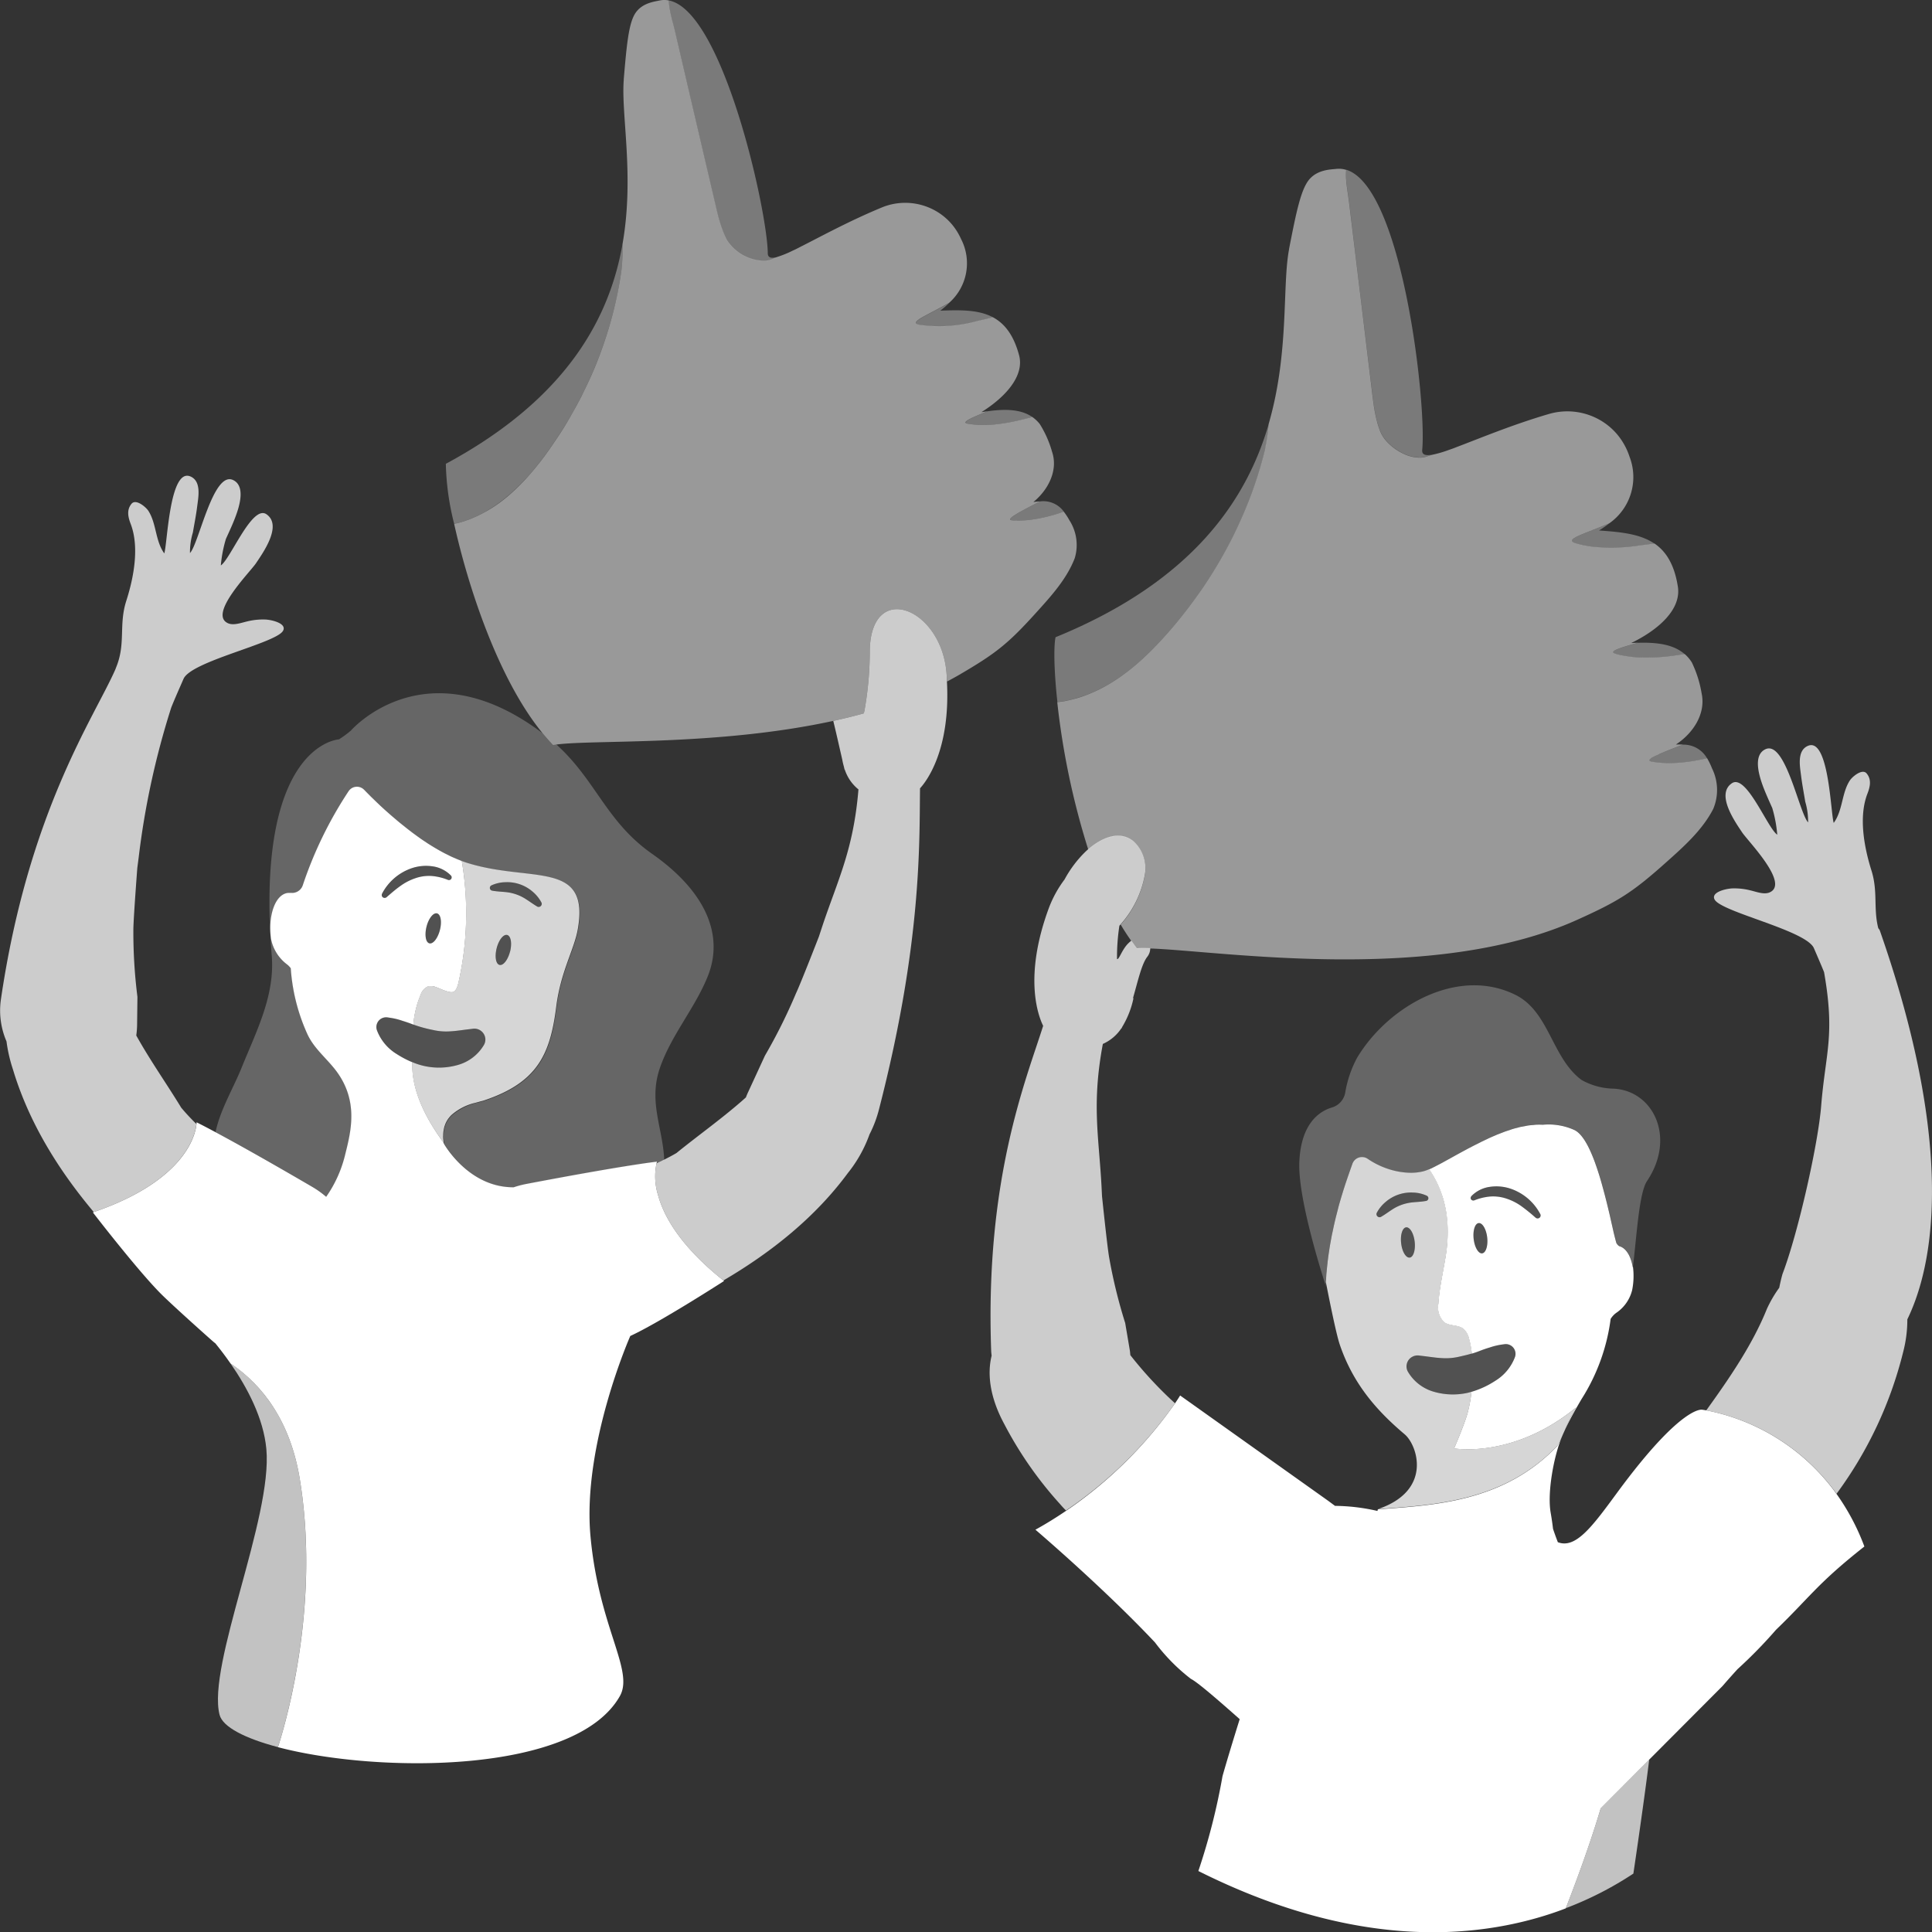
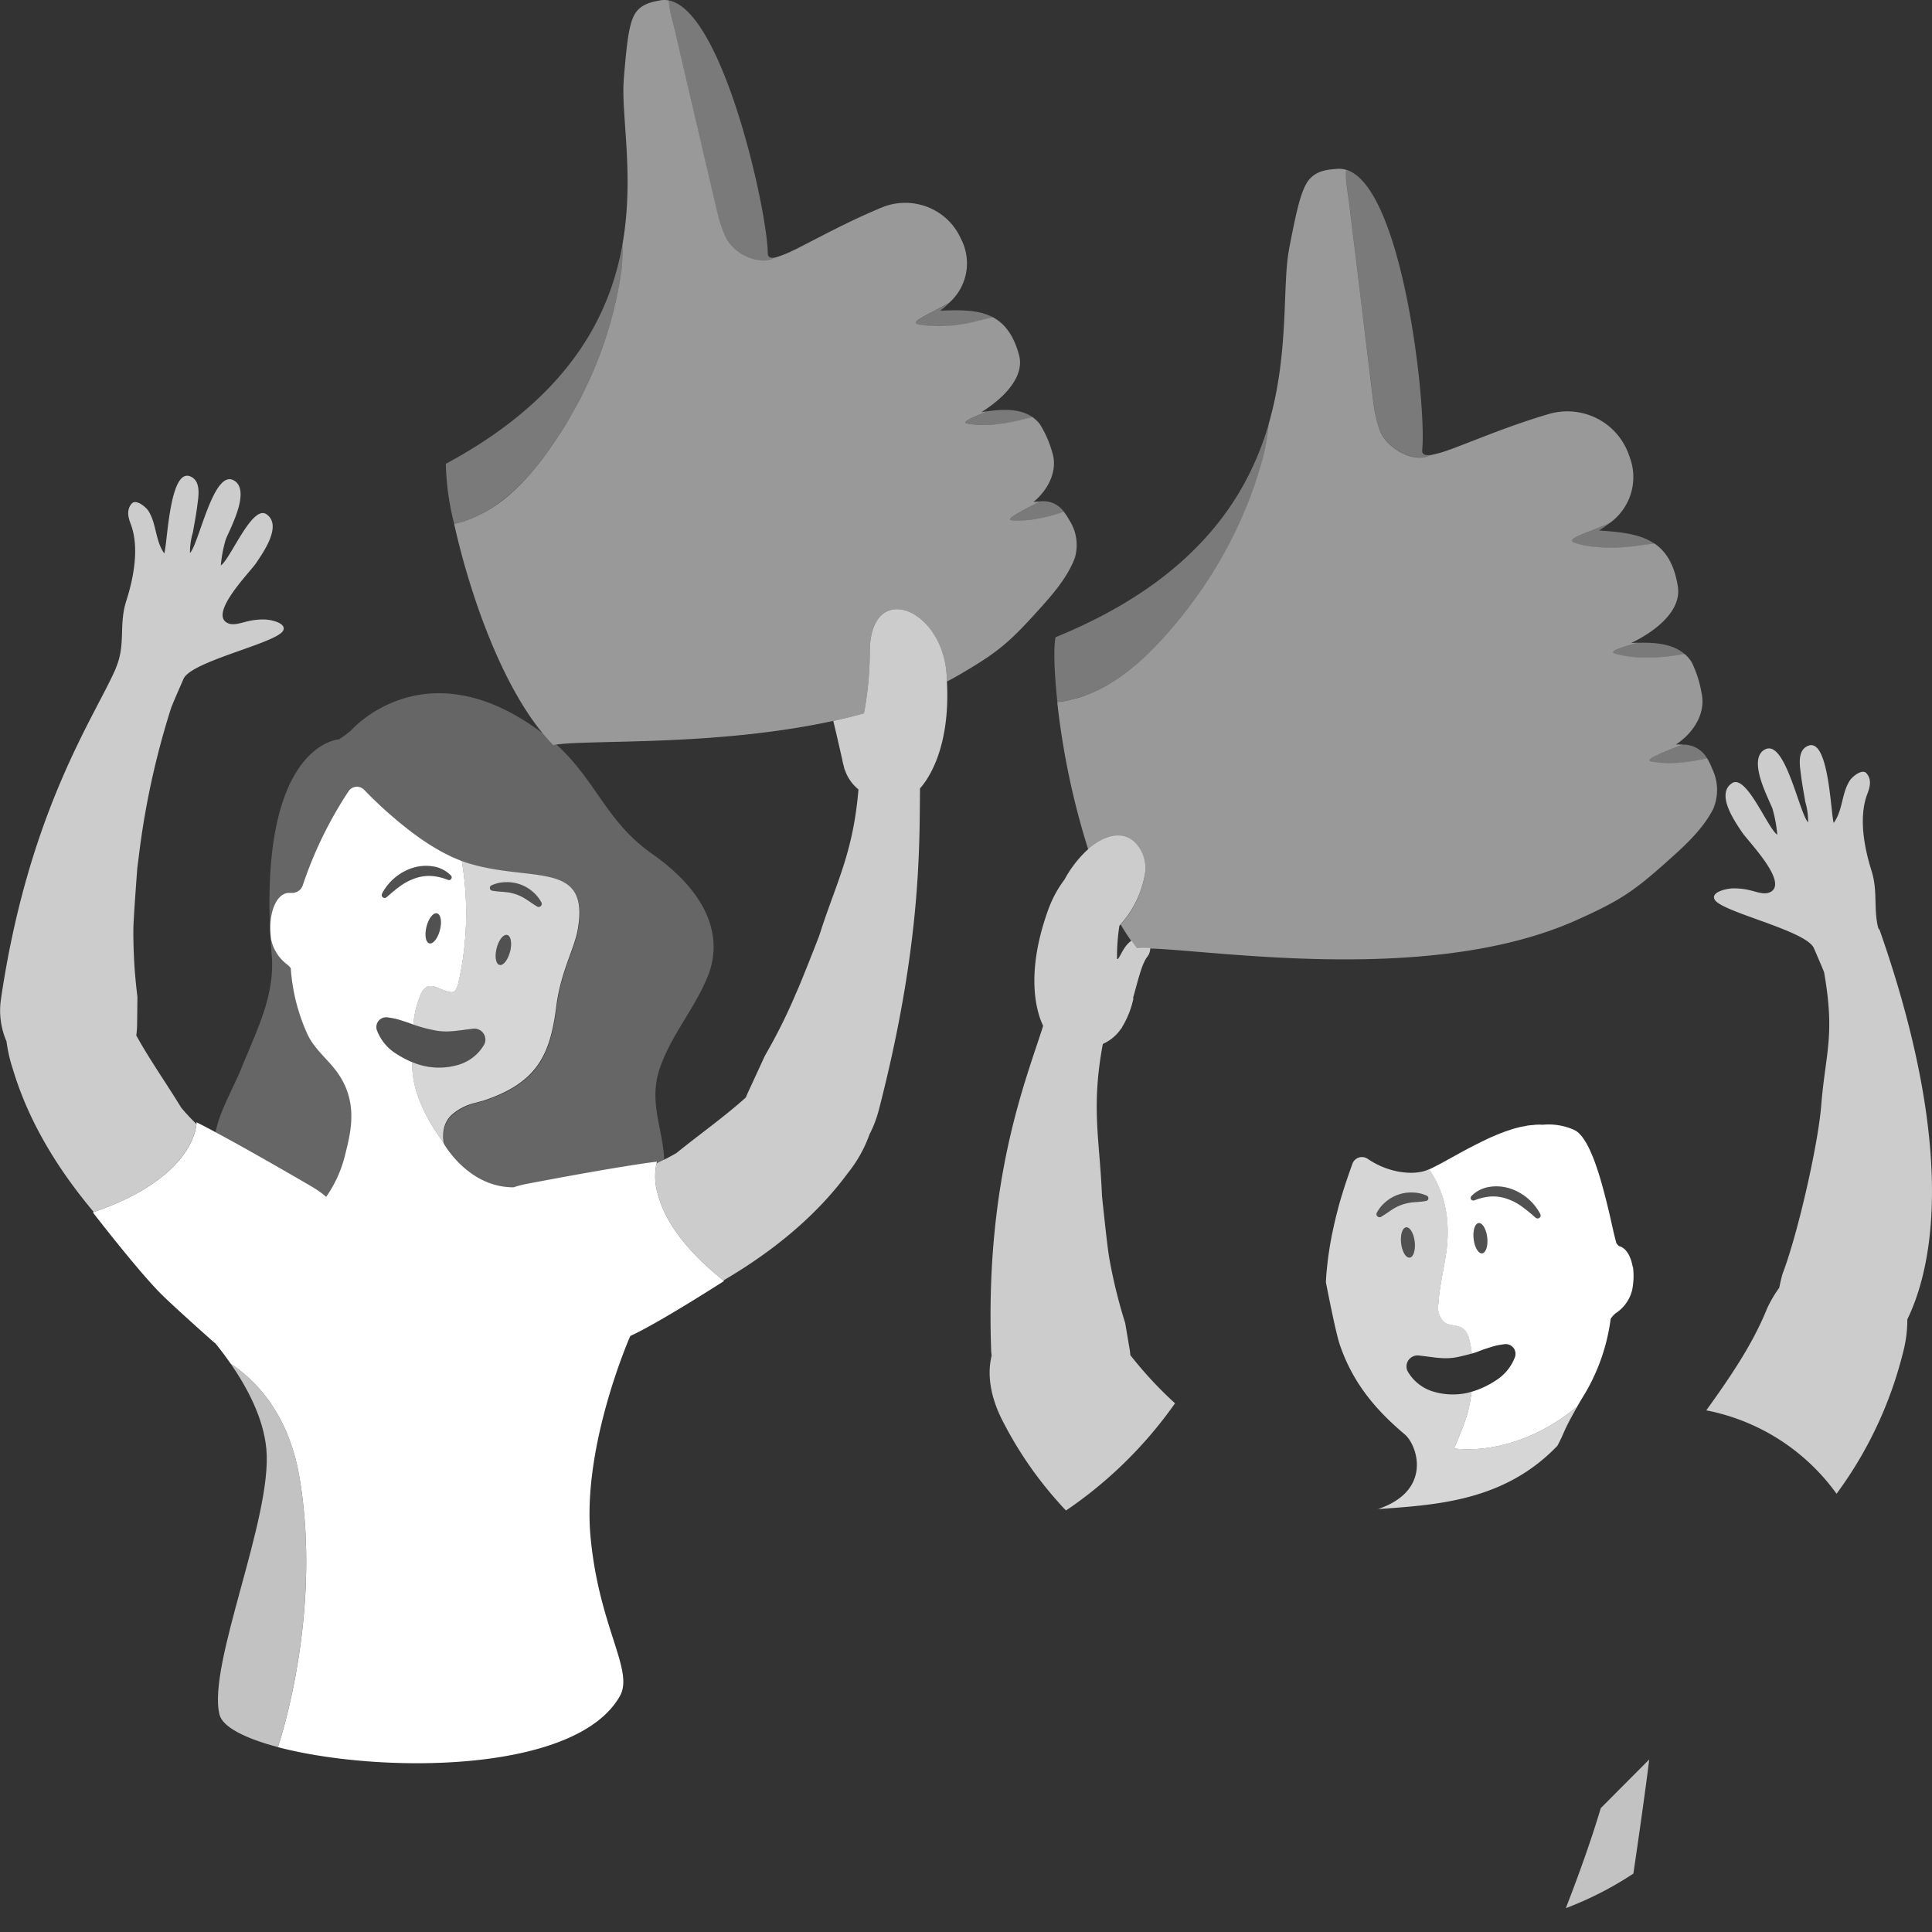
<svg xmlns="http://www.w3.org/2000/svg" viewBox="0 0 300 300">
  <rect x="0" y="0" width="300" height="300" fill="#333333" stroke="none" />
  <g fill="#fff">
    <path d="m 243.14 296.3 a 52.96 52.96 0 0 0 10.49 -5.37 c 1.08 -7.29 2.04 -14.24 2.46 -17.72 l -7.52 7.55 c -1.43 4.79 -3.31 10.09 -5.43 15.54 z" opacity=".7" />
    <path d="m 242.46 223.25 c .02 -.03 .03 -.06 .05 -.1 .13 -.31 .27 -.62 .41 -.93 .1 -.24 .2 -.48 .3 -.71 .05 -.11 .1 -.23 .15 -.34 q .12 -.28 .25 -.56 c .05 -.11 .1 -.22 .16 -.33 .09 -.19 .19 -.39 .3 -.58 .05 -.1 .1 -.19 .15 -.29 .16 -.29 .33 -.58 .53 -.88 -9.78 8.02 -18.96 6.37 -18.96 6.37 s 1.57 -3.62 2.1 -5.51 a 21.87 21.87 0 0 0 .6 -3.28 c -.24 .07 -.47 .14 -.71 .19 a 10.61 10.61 0 0 1 -5.18 -.2 6.84 6.84 0 0 1 -4.01 -3.13 1.69 1.69 0 0 1 .72 -2.3 1.72 1.72 0 0 1 1 -.19 l .31 .04 c 1.32 .15 2.24 .31 3.16 .36 a 9.17 9.17 0 0 0 2.82 -.22 c .62 -.14 1.28 -.29 1.95 -.49 v -.04 c -.01 -.1 -.03 -.19 -.04 -.29 a 13.26 13.26 0 0 0 -.39 -1.99 2.91 2.91 0 0 0 -.85 -1.52 c -.82 -.66 -2.11 -.41 -2.97 -1.01 a 3.18 3.18 0 0 1 -.94 -2.92 c .16 -2.45 .73 -4.85 1.12 -7.28 a 24.32 24.32 0 0 0 .32 -3.37 q .02 -1.05 -.05 -2.02 a 17.02 17.02 0 0 0 -1.14 -5.03 q -.29 -.72 -.62 -1.37 a 16.81 16.81 0 0 0 -1.06 -1.79 l -.13 .06 a 5.18 5.18 0 0 1 -.91 .31 8.08 8.08 0 0 1 -2.21 .19 11.44 11.44 0 0 1 -2.52 -.4 12.58 12.58 0 0 1 -3.83 -1.78 1.58 1.58 0 0 0 -2.35 .82 c -.26 .73 -.61 1.72 -1.01 2.91 l -.01 .02 c -.19 .59 -.4 1.23 -.6 1.91 l -.02 .05 c -.1 .33 -.2 .67 -.3 1.02 l -.02 .07 c -.1 .34 -.19 .68 -.28 1.04 -.01 .04 -.02 .08 -.03 .12 -.09 .34 -.18 .7 -.27 1.05 -.02 .06 -.03 .12 -.04 .17 -.09 .35 -.17 .7 -.25 1.06 -.02 .08 -.04 .15 -.05 .23 -.08 .35 -.15 .71 -.23 1.07 -.02 .09 -.04 .19 -.06 .28 -.07 .35 -.13 .71 -.2 1.07 -.02 .11 -.04 .22 -.06 .33 -.06 .35 -.12 .71 -.17 1.07 -.02 .13 -.04 .25 -.06 .38 -.05 .35 -.1 .71 -.14 1.06 -.02 .14 -.04 .28 -.05 .43 -.04 .35 -.08 .7 -.11 1.05 -.02 .16 -.03 .32 -.05 .48 -.03 .34 -.05 .69 -.07 1.04 -.01 .14 -.02 .29 -.03 .43 .43 2.2 1.57 7.96 2.16 9.71 2.07 6.09 5.72 10.25 10.08 13.93 1.99 1.68 4.36 8.74 -4.15 11.61 8.91 -.65 19.56 -1.16 27.85 -9.82 .23 -.4 .44 -.83 .64 -1.26 z m -27.98 -34.32 l -.01 .01 a .48 .48 0 0 1 -.66 -.16 .47 .47 0 0 1 -.02 -.46 5.67 5.67 0 0 1 1.38 -1.69 6.03 6.03 0 0 1 4.26 -1.45 5.4 5.4 0 0 1 2.12 .49 .43 .43 0 0 1 .21 .57 .44 .44 0 0 1 -.32 .24 c -.7 .13 -1.35 .15 -1.97 .21 a 7.2 7.2 0 0 0 -1.76 .37 7.05 7.05 0 0 0 -1.6 .8 c -.52 .34 -1.03 .72 -1.63 1.07 z m 3.09 4.12 c -.15 -1.3 .2 -2.41 .78 -2.47 s 1.17 .93 1.32 2.23 -.2 2.41 -.78 2.47 -1.17 -.92 -1.32 -2.22 z" opacity=".8" />
    <path d="m 229.6 189.92 c -.58 .07 -.93 1.17 -.78 2.47 s .74 2.3 1.32 2.23 .93 -1.17 .78 -2.47 -.74 -2.3 -1.32 -2.23 z" opacity=".15" />
    <path d="m 219.67 192.82 c -.15 -1.3 -.74 -2.3 -1.32 -2.23 s -.93 1.17 -.78 2.47 .74 2.3 1.32 2.23 .93 -1.17 .78 -2.47 z" opacity=".15" />
    <path d="m 78.76 145.17 c -.57 -.14 -1.3 .78 -1.63 2.07 s -.12 2.44 .45 2.58 1.3 -.78 1.63 -2.07 .12 -2.44 -.45 -2.58 z" opacity=".15" />
    <path d="m 67.87 141.82 c -.57 -.14 -1.3 .78 -1.63 2.07 s -.13 2.44 .45 2.58 1.3 -.78 1.63 -2.07 .12 -2.44 -.45 -2.58 z" opacity=".15" />
-     <path d="m 250.42 169.04 a 10.45 10.45 0 0 1 -4.86 -1.36 c -4.56 -3.42 -4.96 -10.38 -10.03 -13.09 -8.98 -4.64 -19.92 1.55 -24.79 9.64 a 17.39 17.39 0 0 0 -1.85 5.42 2.94 2.94 0 0 1 -2.07 2.32 c -1.96 .59 -4.8 2.48 -5.06 8.44 -.24 5.42 3.2 16.45 4.17 19.45 -.05 -.26 -.08 -.41 -.08 -.41 .01 -.11 .02 -.22 .02 -.34 .01 -.14 .02 -.29 .03 -.43 .02 -.35 .04 -.7 .07 -1.04 .01 -.16 .03 -.32 .05 -.48 .03 -.35 .07 -.71 .11 -1.05 .02 -.14 .04 -.29 .05 -.43 .05 -.36 .09 -.71 .14 -1.06 .02 -.13 .04 -.25 .06 -.38 .06 -.36 .11 -.72 .17 -1.07 .02 -.11 .04 -.22 .06 -.33 .07 -.36 .13 -.72 .2 -1.07 .02 -.09 .04 -.19 .06 -.28 .07 -.36 .15 -.72 .23 -1.07 .02 -.08 .04 -.15 .05 -.23 .08 -.36 .16 -.72 .25 -1.06 .01 -.06 .03 -.12 .04 -.17 .09 -.36 .18 -.71 .27 -1.05 .01 -.04 .02 -.08 .03 -.12 .1 -.36 .19 -.7 .28 -1.04 l .02 -.07 c .1 -.35 .2 -.7 .3 -1.02 l .02 -.05 c .21 -.68 .41 -1.33 .6 -1.91 l .01 -.02 c .4 -1.19 .75 -2.18 1.01 -2.91 a 1.58 1.58 0 0 1 2.35 -.82 12.58 12.58 0 0 0 3.83 1.78 11.44 11.44 0 0 0 2.52 .4 8.08 8.08 0 0 0 2.21 -.19 5.1 5.1 0 0 0 .91 -.31 c .12 -.05 .25 -.12 .38 -.18 .19 -.09 .38 -.18 .58 -.28 l .23 -.12 c .23 -.12 .46 -.24 .71 -.37 l .06 -.03 c 1.2 -.64 2.54 -1.4 3.96 -2.17 l .05 -.03 c .3 -.16 .61 -.32 .92 -.48 l .25 -.13 q .43 -.22 .86 -.43 c .1 -.05 .21 -.11 .32 -.16 .27 -.13 .55 -.26 .82 -.39 .13 -.06 .25 -.12 .37 -.18 .26 -.12 .53 -.23 .79 -.34 .14 -.06 .27 -.12 .41 -.18 .26 -.11 .52 -.2 .78 -.3 .14 -.05 .28 -.11 .42 -.16 .26 -.09 .51 -.17 .76 -.25 .15 -.05 .3 -.1 .44 -.15 .25 -.08 .5 -.14 .75 -.2 l .45 -.12 c .26 -.06 .51 -.1 .76 -.14 .14 -.03 .28 -.06 .42 -.08 .27 -.04 .54 -.06 .8 -.08 .12 -.01 .24 -.03 .36 -.04 a 10.4 10.4 0 0 1 1.13 0 9.68 9.68 0 0 1 4.86 .8 c 1.21 .54 2.26 2.46 3.16 4.85 .16 .44 .32 .89 .47 1.35 .23 .69 .45 1.41 .65 2.13 s .4 1.45 .58 2.16 c .12 .48 .24 .94 .35 1.4 s .22 .91 .32 1.34 .19 .84 .28 1.24 .17 .76 .25 1.1 q .06 .26 .11 .49 c .15 .63 .27 1.13 .38 1.47 a .57 .57 0 0 0 .09 .16 1.38 1.38 0 0 0 .35 .36 1.82 1.82 0 0 1 .39 .15 2.3 2.3 0 0 1 .68 .56 3.76 3.76 0 0 1 .54 .86 6.02 6.02 0 0 1 .38 1.11 c .05 .2 .09 .41 .13 .63 .59 -4.74 .95 -11.55 2.2 -13.41 4.55 -6.78 .96 -14.14 -5.33 -14.35 z" opacity=".25" />
    <path d="m 221.45 186.48 a .44 .44 0 0 0 .32 -.24 .43 .43 0 0 0 -.21 -.57 5.4 5.4 0 0 0 -2.12 -.49 6.03 6.03 0 0 0 -4.26 1.45 5.67 5.67 0 0 0 -1.38 1.69 .47 .47 0 0 0 .02 .46 .48 .48 0 0 0 .66 .16 l .01 -.01 c .59 -.35 1.11 -.74 1.63 -1.07 a 7.05 7.05 0 0 1 1.6 -.8 7.2 7.2 0 0 1 1.76 -.37 c .62 -.06 1.27 -.08 1.97 -.21 z" opacity=".15" />
    <path d="m 234.53 184.58 a 6.91 6.91 0 0 0 -3.22 -.27 4.91 4.91 0 0 0 -2.83 1.43 .42 .42 0 0 0 -.08 .44 .43 .43 0 0 0 .55 .24 h .01 a 8.55 8.55 0 0 1 2.54 -.6 6.48 6.48 0 0 1 2.5 .35 8.6 8.6 0 0 1 2.32 1.2 27.34 27.34 0 0 1 2.13 1.73 l .02 .01 a .47 .47 0 0 0 .52 .07 .46 .46 0 0 0 .21 -.62 8.18 8.18 0 0 0 -4.67 -3.98 z" opacity=".15" />
-     <path d="m 233.58 208.71 l -.44 .06 a 10.3 10.3 0 0 0 -1.8 .44 c -.58 .17 -1.12 .36 -1.65 .57 -.38 .15 -.77 .27 -1.15 .39 -.67 .2 -1.33 .35 -1.95 .49 a 9.17 9.17 0 0 1 -2.82 .22 c -.93 -.05 -1.84 -.21 -3.16 -.36 l -.31 -.04 a 1.72 1.72 0 0 0 -1 .19 1.69 1.69 0 0 0 -.72 2.3 6.84 6.84 0 0 0 4.01 3.13 10.61 10.61 0 0 0 5.18 .2 c .25 -.05 .48 -.12 .71 -.19 a 13.78 13.78 0 0 0 3.71 -1.72 7.34 7.34 0 0 0 3.04 -3.67 1.51 1.51 0 0 0 -1.66 -2 z" opacity=".15" />
    <path d="m 73.47 159.74 l -.31 .04 c -1.32 .15 -2.23 .31 -3.16 .36 a 9.16 9.16 0 0 1 -2.82 -.22 20.3 20.3 0 0 1 -2.99 -.83 c -.04 -.01 -.08 -.03 -.11 -.04 -.52 -.21 -1.07 -.4 -1.65 -.57 a 10.19 10.19 0 0 0 -1.8 -.44 l -.45 -.07 a 1.54 1.54 0 0 0 -.72 .07 1.51 1.51 0 0 0 -.93 1.93 7.34 7.34 0 0 0 3.04 3.67 15.49 15.49 0 0 0 2.45 1.29 10.72 10.72 0 0 0 1.98 .63 10.6 10.6 0 0 0 5.18 -.2 6.83 6.83 0 0 0 4.01 -3.13 1.68 1.68 0 0 0 .19 -.99 1.71 1.71 0 0 0 -1.91 -1.5 z" opacity=".15" />
    <path d="m 82.7 138.43 a 6.03 6.03 0 0 0 -4.26 -1.45 5.42 5.42 0 0 0 -2.12 .49 .44 .44 0 0 0 -.24 .32 .43 .43 0 0 0 .36 .5 c .7 .13 1.35 .15 1.97 .21 a 7.11 7.11 0 0 1 1.76 .37 7.01 7.01 0 0 1 1.6 .8 c .52 .33 1.04 .72 1.63 1.07 l .01 .01 a .48 .48 0 0 0 .47 .01 .47 .47 0 0 0 .2 -.64 5.7 5.7 0 0 0 -1.38 -1.69 z" opacity=".15" />
    <path d="m 60.07 139.32 l .01 -.01 c .72 -.62 1.4 -1.22 2.13 -1.73 a 8.6 8.6 0 0 1 2.32 -1.2 6.46 6.46 0 0 1 2.5 -.35 8.54 8.54 0 0 1 2.54 .6 l .02 .01 a .43 .43 0 0 0 .44 -.08 .42 .42 0 0 0 .03 -.59 4.91 4.91 0 0 0 -2.83 -1.43 6.92 6.92 0 0 0 -3.22 .27 8.18 8.18 0 0 0 -4.65 3.96 .46 .46 0 0 0 .07 .52 .47 .47 0 0 0 .64 .03 z" opacity=".15" />
    <path d="m 223.6 184.72 q .21 .54 .4 1.12 a 16.96 16.96 0 0 1 .58 2.51 q .1 .67 .16 1.4 .07 .96 .05 2.02 a 24.32 24.32 0 0 1 -.32 3.37 c -.39 2.42 -.96 4.83 -1.12 7.28 a 3.18 3.18 0 0 0 .94 2.92 c .87 .6 2.15 .35 2.97 1.01 a 2.91 2.91 0 0 1 .85 1.52 13.26 13.26 0 0 1 .39 1.99 c .01 .1 .03 .19 .04 .29 v .04 c .38 -.11 .76 -.24 1.15 -.39 .53 -.21 1.07 -.4 1.65 -.57 a 10.3 10.3 0 0 1 1.8 -.44 l .44 -.06 a 1.51 1.51 0 0 1 1.66 2 7.34 7.34 0 0 1 -3.04 3.67 13.78 13.78 0 0 1 -3.71 1.72 21.87 21.87 0 0 1 -.6 3.28 c -.53 1.9 -2.1 5.51 -2.1 5.51 s 9.18 1.65 18.96 -6.37 c -.19 .3 -.37 .59 -.53 .88 -.05 .1 -.1 .2 -.15 .29 -.1 .2 -.2 .39 -.3 .58 -.05 .11 -.1 .22 -.16 .33 q -.13 .28 -.25 .56 c -.05 .11 -.1 .23 -.15 .34 l -.3 .71 c .74 -1.62 1.66 -3.26 2.69 -5.01 a 30.45 30.45 0 0 0 4.5 -12.42 3.26 3.26 0 0 1 .87 -.94 6 6 0 0 0 2.47 -3.54 11.11 11.11 0 0 0 .12 -3.65 c 0 .05 -.01 .09 -.02 .14 -.03 -.22 -.08 -.43 -.13 -.63 a 6.02 6.02 0 0 0 -.38 -1.11 3.76 3.76 0 0 0 -.54 -.86 2.3 2.3 0 0 0 -.68 -.56 1.82 1.82 0 0 0 -.39 -.15 1.38 1.38 0 0 1 -.35 -.36 .57 .57 0 0 1 -.09 -.16 c -.1 -.34 -.23 -.85 -.38 -1.47 q -.06 -.24 -.11 -.49 c -.08 -.34 -.16 -.71 -.25 -1.1 s -.18 -.81 -.28 -1.24 -.21 -.88 -.32 -1.34 -.23 -.93 -.35 -1.4 c -.18 -.71 -.38 -1.44 -.58 -2.16 s -.42 -1.44 -.65 -2.13 c -.15 -.46 -.31 -.91 -.47 -1.35 -.9 -2.4 -1.95 -4.31 -3.16 -4.85 a 9.68 9.68 0 0 0 -4.86 -.8 10.4 10.4 0 0 0 -1.13 0 c -.12 .01 -.24 .03 -.36 .04 -.27 .02 -.53 .04 -.8 .08 -.14 .02 -.28 .05 -.42 .08 -.25 .05 -.5 .09 -.76 .14 -.15 .03 -.3 .08 -.45 .12 -.25 .06 -.5 .12 -.75 .2 -.15 .04 -.3 .1 -.44 .15 -.25 .08 -.51 .16 -.76 .25 -.14 .05 -.28 .11 -.42 .16 -.26 .1 -.52 .2 -.78 .3 -.14 .06 -.27 .12 -.41 .18 -.27 .11 -.53 .23 -.79 .34 -.13 .06 -.25 .12 -.37 .18 -.28 .13 -.55 .26 -.82 .39 -.11 .05 -.21 .11 -.32 .16 q -.43 .22 -.86 .43 l -.25 .13 c -.31 .16 -.62 .32 -.92 .48 l -.05 .03 c -1.42 .76 -2.76 1.52 -3.96 2.17 l -.06 .03 c -.24 .13 -.48 .25 -.71 .37 l -.23 .12 c -.2 .1 -.39 .19 -.58 .28 -.08 .04 -.17 .08 -.24 .12 a 16.81 16.81 0 0 1 1.06 1.79 q .32 .63 .61 1.35 z m 6.55 9.9 c -.58 .07 -1.17 -.93 -1.32 -2.23 s .2 -2.41 .78 -2.47 1.17 .93 1.32 2.23 -.21 2.41 -.79 2.47 z m -1.67 -8.89 a 4.91 4.91 0 0 1 2.83 -1.43 6.91 6.91 0 0 1 3.22 .27 8.18 8.18 0 0 1 4.65 3.96 .46 .46 0 0 1 -.21 .62 .47 .47 0 0 1 -.52 -.07 l -.02 -.01 a 27.34 27.34 0 0 0 -2.13 -1.73 8.6 8.6 0 0 0 -2.32 -1.2 6.48 6.48 0 0 0 -2.5 -.35 8.55 8.55 0 0 0 -2.54 .6 h -.01 a .43 .43 0 0 1 -.55 -.24 .42 .42 0 0 1 .1 -.41 z" />
-     <path d="m 264.95 219 c -.4 -.07 -.63 -.1 -.63 -.1 s -3.13 -.82 -13.18 12.84 c -3.82 5.2 -6.44 8.82 -9.24 7.73 -.28 -.73 -.53 -1.42 -.75 -2.08 -.09 -.79 -.21 -1.61 -.36 -2.48 -.57 -3.22 .53 -8.89 1.7 -11.7 -.01 .02 -.02 .03 -.03 .05 -.2 .43 -.41 .86 -.66 1.29 -8.3 8.66 -18.94 9.17 -27.85 9.82 -.02 .08 -.04 .16 -.06 .25 a 30.61 30.61 0 0 0 -6.59 -.79 c -.43 -.32 -.86 -.64 -1.32 -.97 l -22.73 -16.17 s -.27 .45 -.8 1.23 a 65.94 65.94 0 0 1 -16.91 16.68 c -1.49 1.01 -3.07 2 -4.76 2.93 0 0 10.56 9 18.56 17.5 a 29.18 29.18 0 0 0 5.59 5.67 c .99 .48 4.16 3.23 7.57 6.25 -1.61 5.14 -2.67 8.81 -2.68 8.91 a 100.18 100.18 0 0 1 -3.74 14.67 c 22.47 11.25 40.18 10.83 52.58 7.29 1.58 -.45 3.07 -.95 4.47 -1.49 2.12 -5.45 4 -10.74 5.43 -15.54 l 7.52 -7.55 11.4 -11.44 s .84 -.99 2.32 -2.61 a 73.58 73.58 0 0 0 5.98 -6.12 c 5.31 -5.12 6.4 -7.16 13.72 -12.93 a 35.24 35.24 0 0 0 -4.33 -8.17 32.57 32.57 0 0 0 -20.22 -12.97 z" />
    <path d="m 102.18 185.57 a 9.75 9.75 0 0 1 -.23 -4.93 c .04 -.17 .08 -.26 .08 -.26 s -4.64 .48 -20.34 3.47 a 14.91 14.91 0 0 0 -1.92 .51 c -7.06 .05 -10.85 -6.79 -10.85 -6.79 0 -.03 -.01 -.06 -.01 -.09 -1.44 -2.01 -4.96 -6.94 -4.89 -12.22 0 -.11 0 -.21 0 -.32 a 15.49 15.49 0 0 1 -2.45 -1.29 7.34 7.34 0 0 1 -3.04 -3.67 1.51 1.51 0 0 1 .93 -1.93 1.54 1.54 0 0 1 .72 -.07 l .45 .07 a 10.19 10.19 0 0 1 1.8 .44 c .58 .18 1.12 .36 1.65 .57 .04 .02 .08 .03 .11 .04 a 14.91 14.91 0 0 1 1.13 -4.64 2.08 2.08 0 0 1 1.22 -1.32 2.39 2.39 0 0 1 1.33 .21 c .56 .2 1.89 .86 2.46 .69 .56 -.16 .77 -1.07 .88 -1.54 a 48.89 48.89 0 0 0 .5 -18.8 c -.06 -.02 -.12 -.05 -.19 -.08 -.23 -.09 -.46 -.18 -.69 -.28 -.16 -.07 -.33 -.14 -.49 -.21 -.23 -.1 -.46 -.21 -.69 -.33 -.16 -.08 -.32 -.16 -.49 -.24 -.23 -.12 -.46 -.24 -.69 -.37 q -.24 -.13 -.48 -.27 c -.23 -.13 -.46 -.27 -.68 -.4 q -.23 -.14 -.47 -.29 -.34 -.21 -.67 -.43 c -.15 -.1 -.3 -.2 -.45 -.3 -.22 -.15 -.44 -.3 -.66 -.46 -.15 -.11 -.3 -.21 -.44 -.32 -.22 -.16 -.43 -.31 -.64 -.47 -.14 -.11 -.29 -.22 -.43 -.33 -.21 -.16 -.41 -.32 -.61 -.48 -.14 -.11 -.28 -.23 -.43 -.34 -.19 -.16 -.39 -.31 -.58 -.47 -.14 -.12 -.28 -.23 -.41 -.35 -.18 -.15 -.37 -.31 -.55 -.46 -.13 -.12 -.26 -.23 -.4 -.35 -.17 -.15 -.34 -.3 -.51 -.45 -.13 -.12 -.26 -.23 -.39 -.35 -.15 -.14 -.31 -.28 -.46 -.42 -.13 -.12 -.25 -.23 -.37 -.35 s -.28 -.26 -.4 -.38 -.24 -.23 -.36 -.35 -.24 -.23 -.35 -.34 c -.14 -.13 -.26 -.26 -.39 -.39 l -.24 -.24 c -.2 -.2 -.38 -.39 -.55 -.56 a 1.56 1.56 0 0 0 -2.41 .2 62.14 62.14 0 0 0 -7.13 14.64 1.74 1.74 0 0 1 -1.92 1.15 v .03 a 1.77 1.77 0 0 0 -.55 .02 c -1.83 .36 -2.93 3.51 -2.47 7.04 a 6.55 6.55 0 0 0 2.54 4.07 2.87 2.87 0 0 1 .54 .57 29.51 29.51 0 0 0 2.58 10.22 c 1.03 2.25 3.01 3.77 4.47 5.71 3.64 4.86 2.2 9.74 1.32 13.31 a 19.21 19.21 0 0 1 -2.87 6.24 14.48 14.48 0 0 0 -2.15 -1.54 c -7.68 -4.48 -12.38 -7.08 -15.04 -8.5 -2.11 -1.13 -2.94 -1.53 -2.94 -1.53 s 0 .1 -.01 .27 c -.13 1.47 -1.52 8.71 -15.95 13.67 l -.14 .05 s 7.24 9.4 10.82 12.89 c 2.08 2.03 7.57 6.93 7.98 7.27 .07 .06 .14 .11 .21 .16 .76 .94 1.57 1.99 2.36 3.14 4.34 2.91 9.17 8.24 10.76 17.94 3.23 19.76 -2.27 38.2 -3.39 41.64 15.56 4.1 46.23 4.21 53.09 -7.93 2.26 -4 -3.26 -10.64 -4.56 -24.82 s 6.18 -31.1 6.18 -31.1 c 4.56 -2.09 14.56 -8.54 14.56 -8.54 -.04 -.03 -.07 -.06 -.11 -.09 -6.68 -5.32 -9.25 -9.96 -10.14 -13.25 z m -33.87 -41.16 c -.33 1.28 -1.05 2.21 -1.63 2.07 s -.77 -1.3 -.45 -2.58 1.05 -2.21 1.63 -2.07 .78 1.29 .45 2.58 z m -8.98 -5.65 a 8.18 8.18 0 0 1 4.65 -3.96 6.92 6.92 0 0 1 3.22 -.27 4.91 4.91 0 0 1 2.83 1.43 .42 .42 0 0 1 -.03 .59 .43 .43 0 0 1 -.44 .08 l -.02 -.01 a 8.54 8.54 0 0 0 -2.54 -.6 6.46 6.46 0 0 0 -2.5 .35 8.6 8.6 0 0 0 -2.32 1.2 c -.73 .51 -1.41 1.11 -2.13 1.73 l -.01 .01 a .47 .47 0 0 1 -.66 -.04 .46 .46 0 0 1 -.04 -.51 z" />
    <path d="m 72.46 133.96 c -.25 -.08 -.51 -.17 -.76 -.27 a 48.89 48.89 0 0 1 -.5 18.8 c -.11 .47 -.31 1.38 -.88 1.54 -.58 .17 -1.91 -.5 -2.46 -.69 a 2.39 2.39 0 0 0 -1.33 -.21 2.08 2.08 0 0 0 -1.22 1.32 14.91 14.91 0 0 0 -1.13 4.64 20.3 20.3 0 0 0 2.99 .83 9.16 9.16 0 0 0 2.82 .22 c .93 -.05 1.84 -.21 3.16 -.36 l .31 -.04 a 1.71 1.71 0 0 1 1.9 1.49 1.68 1.68 0 0 1 -.19 .99 6.83 6.83 0 0 1 -4.01 3.13 10.6 10.6 0 0 1 -5.18 .2 10.72 10.72 0 0 1 -1.98 -.63 v .32 c -.07 5.28 3.45 10.21 4.89 12.22 -.02 -.09 -.01 -.17 -.02 -.25 -.03 -.23 -.06 -.47 -.06 -.69 0 -.07 .01 -.14 .01 -.21 a 5.57 5.57 0 0 1 .04 -.65 c .01 -.06 .02 -.1 .03 -.16 a 4.57 4.57 0 0 1 .13 -.6 c .01 -.04 .03 -.07 .04 -.11 a 4.21 4.21 0 0 1 .23 -.56 c .01 -.03 .03 -.05 .04 -.07 a 4.24 4.24 0 0 1 .32 -.51 c .01 -.01 .02 -.02 .03 -.03 a 4.43 4.43 0 0 1 .41 -.47 8.59 8.59 0 0 1 3.77 -1.92 q .25 -.07 .48 -.13 c .17 -.05 .33 -.09 .47 -.13 h .02 c .13 -.03 .24 -.07 .34 -.1 8.3 -2.78 10.27 -7.16 11.2 -14.54 .68 -5.43 2.8 -8.92 3.34 -11.99 1.94 -10.91 -7.3 -7.21 -17.25 -10.38 z m 6.74 13.8 c -.33 1.28 -1.05 2.21 -1.63 2.07 s -.77 -1.3 -.45 -2.58 1.05 -2.21 1.63 -2.07 .78 1.29 .46 2.57 z m 4.67 -6.99 a .48 .48 0 0 1 -.47 -.01 l -.01 -.01 c -.59 -.35 -1.11 -.74 -1.63 -1.07 a 7.01 7.01 0 0 0 -1.6 -.8 7.11 7.11 0 0 0 -1.76 -.37 c -.62 -.06 -1.28 -.08 -1.97 -.21 a .43 .43 0 0 1 -.36 -.5 .44 .44 0 0 1 .24 -.32 5.42 5.42 0 0 1 2.12 -.49 6.03 6.03 0 0 1 4.26 1.45 5.7 5.7 0 0 1 1.38 1.69 .47 .47 0 0 1 -.19 .63 z" opacity=".8" />
    <path d="m 175.52 210.43 c -.03 -.27 -.04 -.53 -.09 -.8 l -.71 -4.19 a 80.13 80.13 0 0 1 -2.5 -10.23 c -.3 -1.74 -1.1 -9.46 -1.1 -9.46 l -.08 -1.63 c -.41 -7.62 -1.54 -12.69 .21 -22.02 a 6.67 6.67 0 0 0 2.86 -2.41 l .01 .04 c .06 -.11 .11 -.22 .17 -.33 a 14.1 14.1 0 0 0 1.71 -4.37 l -.06 -.08 c .77 -2.67 1.33 -5.25 2.21 -6.38 a 2.17 2.17 0 0 0 .46 -1.34 c -.82 -.03 -1.52 -.03 -2.07 .01 -.3 -.37 -.57 -.78 -.86 -1.18 a 5.22 5.22 0 0 0 -.51 .45 c -.97 .97 -1.41 2.56 -1.72 2.41 a 32.04 32.04 0 0 1 .37 -5.18 c .07 -.07 .13 -.14 .2 -.22 a 15.82 15.82 0 0 0 3.75 -7.69 5.64 5.64 0 0 0 -1.74 -5.19 c -2.26 -1.85 -5.12 -.45 -7.05 1.22 -.22 .19 -.42 .38 -.61 .57 a 17.9 17.9 0 0 0 -3.07 4.14 17.72 17.72 0 0 0 -2.45 4.47 c -3.94 10.7 -1.62 16.73 -.87 18.25 -2.66 8.44 -9.04 23.77 -8.07 50.47 .01 .25 .04 .5 .07 .75 -.71 2.89 -.26 6.52 1.98 10.65 a 59.24 59.24 0 0 0 8.64 12.39 c .32 .38 .63 .7 .93 1 a 65.94 65.94 0 0 0 16.93 -16.65 c -.48 -.43 -.95 -.87 -1.41 -1.32 a 61.46 61.46 0 0 1 -5.53 -6.15 z" opacity=".75" />
    <path d="m 291.66 144.13 c -.79 -3.07 -.03 -5.68 -1.06 -8.95 -1.15 -3.65 -2.01 -8.36 -.63 -11.93 .41 -1.06 .68 -2.19 -.12 -3.15 -.67 -.81 -2.23 .51 -2.6 1.08 -1.29 1.96 -1.09 4.67 -2.51 6.6 -.48 -1.48 -.74 -13.43 -4.04 -11.95 -1.69 .76 -1.21 3.18 -1.03 4.62 .17 1.36 .43 2.7 .65 4.05 a 10.69 10.69 0 0 1 .44 3.2 c -1.4 -1.52 -3.51 -12.75 -6.6 -11.37 -2.02 .91 -.98 4.16 -.46 5.61 .44 1.2 .98 2.37 1.5 3.54 a 20.28 20.28 0 0 1 .77 4.13 c -1.5 -.99 -4.8 -9.5 -7.04 -7.99 -2.55 1.71 .51 6.01 1.57 7.61 .91 1.38 7.41 7.94 4.31 9.33 -.88 .4 -2.09 -.09 -2.96 -.29 a 10.27 10.27 0 0 0 -2.88 -.32 c -1.16 .07 -3.33 .64 -2.72 1.74 1.08 1.95 14.22 4.78 15.41 7.54 .53 1.23 1.07 2.47 1.58 3.72 1.73 9.86 .24 12.42 -.44 20.65 -.44 5.89 -3.61 19.95 -6.01 26.21 -.21 .74 -.37 1.45 -.51 2.15 a 19.1 19.1 0 0 0 -1.92 3.29 c -2.25 5.59 -5.87 10.83 -9.41 15.75 a 32.57 32.57 0 0 1 20.23 12.95 62.17 62.17 0 0 0 10.35 -22.04 19.9 19.9 0 0 0 .64 -5.04 c 5.07 -10.45 6.43 -29.84 -4.29 -60.43 a 2.82 2.82 0 0 0 -.22 -.31 z" opacity=".75" />
    <path d="m 41.24 96.2 a 10.27 10.27 0 0 0 -2.89 .3 c -.87 .2 -2.09 .67 -2.96 .27 -3.09 -1.41 3.44 -7.93 4.36 -9.31 1.07 -1.6 4.15 -5.88 1.62 -7.61 -2.23 -1.52 -5.58 6.97 -7.08 7.95 a 20.26 20.26 0 0 1 .79 -4.12 c .53 -1.17 1.08 -2.33 1.52 -3.53 .54 -1.45 1.59 -4.7 -.43 -5.62 -3.09 -1.39 -5.26 9.84 -6.67 11.35 a 10.68 10.68 0 0 1 .45 -3.2 c .23 -1.35 .5 -2.69 .67 -4.05 .18 -1.44 .68 -3.86 -1.01 -4.63 -3.29 -1.5 -3.61 10.46 -4.1 11.93 -1.41 -1.94 -1.2 -4.65 -2.48 -6.62 -.37 -.57 -1.92 -1.9 -2.6 -1.09 -.8 .96 -.54 2.09 -.13 3.15 1.36 3.58 .48 8.29 -.69 11.93 -1.19 3.71 -.07 6.57 -1.53 10.21 -.04 .1 -.09 .24 -.16 .42 -3.21 7.35 -13.56 22.14 -17.81 51.49 a 12.1 12.1 0 0 0 .9 6.29 23.5 23.5 0 0 0 1.01 4.38 c 2.43 8.1 6.96 15.48 12.54 22.12 14.42 -4.96 15.81 -12.21 15.94 -13.67 -.83 -.82 -1.63 -1.66 -2.36 -2.54 -2.26 -3.71 -4.85 -7.37 -6.98 -11.21 a 13.5 13.5 0 0 0 .13 -1.75 l .05 -4.25 a 80.08 80.08 0 0 1 -.63 -10.5 c .02 -1.77 .61 -9.5 .61 -9.5 l .21 -1.62 a 125.26 125.26 0 0 1 5.07 -23.33 c .6 -1.49 1.26 -2.96 1.9 -4.43 1.21 -2.75 14.36 -5.52 15.45 -7.46 .61 -1.09 -1.55 -1.68 -2.71 -1.75 z" opacity=".75" />
    <path d="m 146.97 104.44 c -.85 -10.03 -11.65 -14.33 -11.91 -3.54 a 52.57 52.57 0 0 1 -.84 9.52 c -.03 .12 -.06 .24 -.08 .35 q -2.35 .65 -4.75 1.17 c .46 1.88 .94 4.03 1.39 5.99 a 10.42 10.42 0 0 0 .25 1.08 c .04 .18 .08 .36 .13 .53 l .02 -.03 a 6.61 6.61 0 0 0 2.12 3.07 c -.78 9.45 -3.22 14.05 -5.63 21.3 l -.51 1.55 s -2.81 7.24 -3.57 8.84 a 84.81 84.81 0 0 1 -4.81 9.65 l -2.6 5.64 c -.14 .29 -.25 .57 -.36 .85 -3.42 3.07 -7.25 5.77 -10.79 8.64 -.63 .37 -1.28 .71 -1.94 1.04 -.38 .19 -.76 .38 -1.14 .56 a 9.75 9.75 0 0 0 .23 4.93 c .9 3.29 3.46 7.93 10.15 13.25 7.5 -4.4 14.28 -9.84 19.31 -16.66 a 20.75 20.75 0 0 0 3.38 -6.03 18.47 18.47 0 0 0 1.5 -4 c 6.62 -25.71 6.23 -41.12 6.34 -49.73 .92 -.99 4.75 -5.83 4.18 -16.57 -.01 -.47 -.03 -.92 -.07 -1.4 z" opacity=".75" />
    <path d="m 35.79 211.71 c 2.62 3.77 5.13 8.51 5.57 13.3 .98 10.64 -9.22 33.52 -7.27 41.25 .48 1.91 3.96 3.68 9.07 5.03 1.12 -3.44 6.61 -21.88 3.39 -41.64 -1.59 -9.69 -6.42 -15.03 -10.76 -17.94 z" opacity=".7" />
    <path d="m 265.08 117.74 c -.35 .08 -.7 .16 -1.06 .23 -.71 .14 -1.42 .26 -2.14 .35 s -1.43 .15 -2.15 .17 q -.54 .02 -1.07 0 a 15.72 15.72 0 0 1 -2.14 -.21 .8 .8 0 0 1 -.35 -.12 .13 .13 0 0 1 -.03 -.18 1.41 1.41 0 0 1 .5 -.39 c .09 -.05 .19 -.1 .3 -.16 .22 -.11 .48 -.23 .78 -.37 .9 -.39 2.14 -.88 3.61 -1.44 -.34 -.02 -.7 -.02 -1.1 -.01 2.76 -1.81 4.68 -4.87 3.99 -7.98 a 17.57 17.57 0 0 0 -1.52 -4.78 5.78 5.78 0 0 0 -1.1 -1.29 l -1.08 .16 a 30.83 30.83 0 0 1 -6.08 .37 17.95 17.95 0 0 1 -2.4 -.29 q -.59 -.11 -1.18 -.28 a .97 .97 0 0 1 -.31 -.13 .14 .14 0 0 1 -.07 -.15 .39 .39 0 0 1 .16 -.18 1.71 1.71 0 0 1 .16 -.1 4.59 4.59 0 0 1 .48 -.21 c .67 -.26 1.74 -.58 3.09 -.95 -.35 .01 -.71 .03 -1.08 .05 4.27 -2.07 7.79 -5.24 7.25 -8.74 -.54 -3.46 -1.84 -5.49 -3.63 -6.71 -.17 .02 -.34 .05 -.53 .07 -.57 .08 -1.25 .16 -2.08 .27 a 28.05 28.05 0 0 1 -7.29 .12 16.03 16.03 0 0 1 -2.37 -.51 2.17 2.17 0 0 1 -.3 -.11 .52 .52 0 0 1 -.21 -.16 .19 .19 0 0 1 -.03 -.21 .91 .91 0 0 1 .32 -.3 q .12 -.08 .28 -.17 c .32 -.17 .76 -.36 1.28 -.57 1.04 -.42 2.42 -.94 3.91 -1.57 a 8.77 8.77 0 0 0 3.14 -10.35 10.42 10.42 0 0 0 -1 -2.18 9.97 9.97 0 0 0 -3.18 -3.26 10.2 10.2 0 0 0 -8.29 -1.2 c -5.81 1.7 -10.86 3.83 -14.4 5.16 -.36 .15 -.75 .29 -1.17 .43 a 17.52 17.52 0 0 1 -2.57 .75 c -.17 .05 -.33 .09 -.47 .14 s -.26 .08 -.36 .12 a 3.41 3.41 0 0 1 -.99 .19 5.86 5.86 0 0 1 -2.69 -.62 8.4 8.4 0 0 1 -1.04 -.58 8.23 8.23 0 0 1 -1.36 -1.12 5.47 5.47 0 0 1 -1.19 -1.76 14.26 14.26 0 0 1 -.49 -1.5 24.94 24.94 0 0 1 -.59 -3.11 c -.07 -.52 -.14 -1.05 -.2 -1.57 q -1.76 -14.57 -3.53 -29.15 c -.04 -.36 -.09 -.71 -.14 -1.06 -.1 -.7 -.21 -1.37 -.28 -2.02 -.04 -.33 -.06 -.65 -.08 -.96 a 8.24 8.24 0 0 1 .03 -1.23 3.76 3.76 0 0 0 -1.56 -.15 c -.81 .09 -2.83 .09 -4.14 1.59 -1.35 1.55 -2.07 5.2 -3.18 10.86 l .01 .01 c -1.09 5.66 .05 15.99 -3.15 27.06 -.04 .46 -.09 .91 -.14 1.34 -.06 .5 -.13 .97 -.21 1.42 -.06 .36 -.13 .71 -.19 1.04 s -.14 .64 -.21 .92 q -.68 2.64 -1.58 5.21 -.45 1.29 -.96 2.55 -1.01 2.53 -2.23 4.98 a 68.27 68.27 0 0 1 -4.08 7.09 q -.73 1.12 -1.51 2.2 -1.55 2.18 -3.26 4.24 -.86 1.03 -1.75 2.02 -.35 .4 -.72 .79 c -.29 .32 -.59 .63 -.89 .94 q -.83 .85 -1.7 1.66 a 34.84 34.84 0 0 1 -3.67 2.98 c -.32 .22 -.65 .44 -.98 .65 a 23.42 23.42 0 0 1 -3.83 1.98 q -.3 .12 -.6 .23 -.75 .28 -1.52 .49 t -1.56 .37 c -.41 .08 -.83 .13 -1.26 .17 a 118.86 118.86 0 0 0 4.81 22.89 c 1.93 -1.67 4.79 -3.06 7.05 -1.22 a 5.64 5.64 0 0 1 1.74 5.19 15.82 15.82 0 0 1 -3.75 7.69 c .53 .9 1.08 1.74 1.65 2.54 .28 .4 .56 .81 .86 1.18 .55 -.04 1.25 -.04 2.07 -.01 10.81 .36 43.95 5.62 66.3 -4.45 6.3 -2.84 8.48 -4.17 13.63 -8.76 2.86 -2.55 5.78 -5.12 7.5 -8.46 a 7.58 7.58 0 0 0 -.19 -6.3 10.88 10.88 0 0 0 -.76 -1.57 z" opacity=".5" />
    <path d="m 166.07 80.81 a 10.11 10.11 0 0 0 -.89 -1.36 c -.08 .03 -.16 .05 -.24 .08 a 24.68 24.68 0 0 1 -4.97 1.19 16.18 16.18 0 0 1 -1.69 .11 c -.34 0 -.67 0 -1.01 -.02 -.99 -.06 -.09 -.68 1.89 -1.74 .5 -.27 1.06 -.56 1.68 -.88 l .64 -.33 c -.32 .02 -.66 .05 -1.02 .1 2.39 -1.96 3.86 -5 2.9 -7.82 a 16.48 16.48 0 0 0 -1.9 -4.29 5.45 5.45 0 0 0 -1.15 -1.09 c -.3 .08 -.63 .16 -.99 .25 -.45 .12 -.9 .22 -1.35 .32 a 28.89 28.89 0 0 1 -2.98 .52 l -.24 .03 a 18.95 18.95 0 0 1 -2.18 .11 15.01 15.01 0 0 1 -2.26 -.19 c -.21 -.03 -.33 -.09 -.37 -.15 a .11 .11 0 0 1 -.01 -.07 .36 .36 0 0 1 .13 -.18 1.34 1.34 0 0 1 .14 -.11 4.3 4.3 0 0 1 .42 -.25 c .6 -.31 1.56 -.71 2.77 -1.19 -.33 .05 -.66 .1 -1 .15 3.76 -2.35 6.71 -5.64 5.85 -8.85 -.85 -3.17 -2.27 -4.92 -4.05 -5.88 l -.49 .12 c -.52 .13 -1.15 .28 -1.9 .45 a 22.1 22.1 0 0 1 -9.02 .6 1.19 1.19 0 0 1 -.47 -.16 .22 .22 0 0 1 -.08 -.11 .18 .18 0 0 1 .01 -.13 .5 .5 0 0 1 .09 -.14 3.08 3.08 0 0 1 .66 -.5 c .92 -.56 2.56 -1.35 4.37 -2.36 a 8.19 8.19 0 0 0 1.87 -9.93 9.71 9.71 0 0 0 -1.13 -1.91 9.34 9.34 0 0 0 -3.29 -2.71 9.54 9.54 0 0 0 -7.82 -.3 c -5.23 2.16 -9.71 4.64 -12.86 6.22 -.32 .17 -.67 .35 -1.04 .51 a 16.28 16.28 0 0 1 -2.32 .95 l -.42 .17 c -.13 .05 -.24 .1 -.32 .14 a 3.43 3.43 0 0 1 -1.39 .31 7 7 0 0 1 -5.76 -3.22 13.19 13.19 0 0 1 -.61 -1.35 23.42 23.42 0 0 1 -.87 -2.83 c -.12 -.48 -.23 -.96 -.34 -1.44 q -3.12 -13.35 -6.23 -26.72 c -.1 -.44 -.21 -.87 -.32 -1.29 a 23.62 23.62 0 0 1 -.55 -2.42 7.79 7.79 0 0 1 -.1 -1.15 3.53 3.53 0 0 0 -1.46 .01 c -.74 .17 -2.63 .36 -3.69 1.89 -1.1 1.57 -1.4 5.04 -1.86 10.41 l .01 .01 c -.44 5.37 1.67 14.86 -.19 25.47 a 31.22 31.22 0 0 1 -.11 3.51 c -.03 .34 -.07 .66 -.11 .95 -.11 .77 -.24 1.53 -.38 2.29 s -.3 1.52 -.47 2.28 a 61.14 61.14 0 0 1 -1.67 5.95 c -.47 1.41 -.98 2.8 -1.55 4.17 -.43 1.04 -.9 2.06 -1.39 3.08 -.25 .52 -.49 1.03 -.75 1.55 -.25 .48 -.51 .96 -.77 1.44 -.54 .98 -1.09 1.96 -1.67 2.92 -.73 1.2 -1.51 2.36 -2.31 3.51 -.15 .22 -.3 .44 -.45 .65 -.64 .89 -1.31 1.77 -2.02 2.62 q -.35 .43 -.72 .85 a 32.42 32.42 0 0 1 -3.11 3.13 c -.55 .48 -1.12 .94 -1.71 1.37 a 21.06 21.06 0 0 1 -2.78 1.7 18.12 18.12 0 0 1 -1.99 .88 q -.51 .19 -1.04 .35 c -.37 .11 -.76 .2 -1.15 .28 2.15 9.74 6.87 24.17 13.74 32.52 .53 .64 1.07 1.26 1.62 1.83 .16 -.03 .34 -.05 .52 -.08 5.89 -.78 24.99 .25 42.99 -3.67 q 2.4 -.52 4.75 -1.17 c .03 -.11 .06 -.23 .08 -.35 a 52.57 52.57 0 0 0 .84 -9.52 c .26 -10.79 11.05 -6.49 11.91 3.54 .04 .48 .06 .93 .08 1.39 q .99 -.52 1.94 -1.07 c 5.57 -3.26 7.46 -4.72 11.78 -9.49 2.4 -2.65 4.86 -5.33 6.12 -8.61 a 7.08 7.08 0 0 0 -.82 -5.85 z" opacity=".5" />
    <path d="m 163.9 98.95 c -.3 1.56 -.23 5.26 .29 10.05 .43 -.04 .85 -.09 1.26 -.17 q .79 -.15 1.56 -.37 t 1.52 -.49 q .3 -.11 .6 -.23 a 23.42 23.42 0 0 0 3.83 -1.98 c .33 -.21 .66 -.43 .98 -.65 a 34.84 34.84 0 0 0 3.67 -2.98 q .87 -.81 1.7 -1.66 c .3 -.31 .6 -.62 .89 -.94 q .36 -.39 .72 -.79 .89 -1 1.75 -2.02 1.71 -2.06 3.26 -4.24 .78 -1.09 1.51 -2.2 a 68.27 68.27 0 0 0 4.08 -7.09 q 1.22 -2.44 2.23 -4.98 .51 -1.27 .96 -2.55 .9 -2.57 1.58 -5.21 c .07 -.28 .14 -.6 .21 -.92 s .13 -.68 .19 -1.04 c .08 -.45 .15 -.93 .21 -1.42 .05 -.43 .1 -.88 .14 -1.34 -3.42 11.83 -11.79 24.51 -33.14 33.22 z" opacity=".35" />
    <path d="m 254.29 84.75 c .82 -.1 1.51 -.19 2.08 -.27 .19 -.03 .37 -.05 .53 -.07 -2.28 -1.55 -5.33 -1.8 -8.6 -2.04 a 17.24 17.24 0 0 0 1.58 -1.1 c -1.49 .63 -2.86 1.15 -3.91 1.57 -.52 .21 -.96 .4 -1.28 .57 q -.16 .09 -.28 .17 a .91 .91 0 0 0 -.32 .3 .19 .19 0 0 0 .03 .21 .52 .52 0 0 0 .21 .16 2.17 2.17 0 0 0 .3 .11 16.03 16.03 0 0 0 2.37 .51 28.05 28.05 0 0 0 7.29 -.12 z" opacity=".35" />
    <path d="m 261.59 101.57 c -1.67 -1.46 -4.13 -1.85 -7.23 -1.76 -1.35 .37 -2.41 .69 -3.09 .95 a 4.59 4.59 0 0 0 -.48 .21 1.71 1.71 0 0 0 -.16 .1 .39 .39 0 0 0 -.16 .18 .14 .14 0 0 0 .07 .15 .97 .97 0 0 0 .31 .13 q .59 .16 1.18 .28 a 17.95 17.95 0 0 0 2.4 .29 30.83 30.83 0 0 0 6.08 -.37 z" opacity=".35" />
    <path d="m 261.32 115.63 c -1.47 .57 -2.71 1.05 -3.61 1.44 -.3 .13 -.56 .25 -.78 .37 -.11 .06 -.21 .11 -.3 .16 a 1.41 1.41 0 0 0 -.5 .39 .13 .13 0 0 0 .03 .18 .8 .8 0 0 0 .35 .12 15.72 15.72 0 0 0 2.14 .21 q .54 .02 1.07 0 c .72 -.02 1.44 -.08 2.15 -.17 s 1.43 -.21 2.14 -.35 c .36 -.07 .71 -.15 1.06 -.23 a 4.18 4.18 0 0 0 -3.75 -2.12 z" opacity=".35" />
    <path d="m 220.84 69.85 c .7 -7 -3.04 -40.79 -11.79 -43.49 a 8.24 8.24 0 0 0 -.03 1.23 c .01 .32 .04 .64 .08 .96 .07 .65 .18 1.33 .28 2.02 .05 .35 .1 .7 .14 1.06 q 1.76 14.58 3.53 29.15 c .06 .52 .13 1.05 .2 1.57 a 24.94 24.94 0 0 0 .59 3.11 14.26 14.26 0 0 0 .49 1.5 5.47 5.47 0 0 0 1.19 1.76 8.23 8.23 0 0 0 1.36 1.12 8.4 8.4 0 0 0 1.04 .58 5.86 5.86 0 0 0 2.69 .62 3.41 3.41 0 0 0 .99 -.19 c .1 -.03 .22 -.07 .36 -.12 s .3 -.09 .47 -.14 c -1.1 .21 -1.66 .02 -1.59 -.74 z" opacity=".35" />
    <path d="m 69.23 72.02 a 40.92 40.92 0 0 0 1.29 9.31 c .39 -.08 .78 -.17 1.15 -.28 q .53 -.16 1.04 -.35 a 18.12 18.12 0 0 0 1.99 -.88 21.06 21.06 0 0 0 2.77 -1.72 c .59 -.43 1.16 -.89 1.71 -1.37 a 32.42 32.42 0 0 0 3.12 -3.12 q .37 -.42 .72 -.85 c .71 -.85 1.38 -1.74 2.02 -2.62 .15 -.21 .3 -.43 .45 -.65 .8 -1.15 1.58 -2.32 2.31 -3.51 .58 -.96 1.14 -1.93 1.67 -2.92 .26 -.48 .52 -.95 .77 -1.44 .26 -.51 .51 -1.03 .75 -1.55 .49 -1.02 .96 -2.04 1.39 -3.08 .57 -1.37 1.08 -2.76 1.55 -4.17 a 61.14 61.14 0 0 0 1.67 -5.93 q .26 -1.13 .47 -2.28 t .38 -2.29 c .04 -.3 .08 -.61 .11 -.95 a 31.22 31.22 0 0 0 .11 -3.51 c -1.98 11.33 -8.48 23.95 -27.44 34.16 z" opacity=".35" />
    <path d="m 153.72 49.4 l .49 -.12 c -2.27 -1.22 -5.14 -1.15 -8.2 -1.04 a 16.16 16.16 0 0 0 1.36 -1.18 c -1.81 1.01 -3.46 1.79 -4.37 2.36 a 3.08 3.08 0 0 0 -.66 .5 .5 .5 0 0 0 -.09 .14 .18 .18 0 0 0 -.01 .13 .22 .22 0 0 0 .08 .11 1.19 1.19 0 0 0 .47 .16 22.1 22.1 0 0 0 9.02 -.6 c .76 -.18 1.39 -.33 1.91 -.46 z" opacity=".35" />
    <path d="m 159.33 65.02 c .36 -.09 .68 -.18 .99 -.25 -1.7 -1.19 -4.03 -1.31 -6.9 -.92 -1.21 .48 -2.17 .88 -2.77 1.19 a 4.3 4.3 0 0 0 -.42 .25 1.34 1.34 0 0 0 -.14 .11 .36 .36 0 0 0 -.13 .18 .11 .11 0 0 0 .01 .07 c .04 .07 .16 .12 .37 .15 a 15.01 15.01 0 0 0 2.26 .19 18.95 18.95 0 0 0 2.18 -.11 l .24 -.03 a 28.89 28.89 0 0 0 2.98 -.52 c .43 -.09 .88 -.19 1.33 -.31 z" opacity=".35" />
    <path d="m 165.19 79.45 a 3.92 3.92 0 0 0 -3.7 -1.59 l -.64 .33 c -.62 .32 -1.18 .61 -1.68 .88 -1.98 1.06 -2.87 1.68 -1.89 1.74 .34 .02 .67 .03 1.01 .02 a 16.18 16.18 0 0 0 1.69 -.11 24.68 24.68 0 0 0 4.97 -1.19 c .08 -.02 .16 -.05 .24 -.08 z" opacity=".35" />
    <path d="m 119.22 39.33 c -.06 -6.58 -6.95 -37.62 -15.36 -39.26 a 7.79 7.79 0 0 0 .09 1.15 23.62 23.62 0 0 0 .55 2.42 c .11 .42 .22 .85 .32 1.29 q 3.11 13.37 6.23 26.75 c .11 .48 .22 .96 .34 1.44 a 23.42 23.42 0 0 0 .87 2.83 13.19 13.19 0 0 0 .61 1.35 7 7 0 0 0 5.76 3.22 3.43 3.43 0 0 0 1.39 -.31 c .09 -.04 .2 -.09 .32 -.14 l .42 -.17 c -.99 .26 -1.53 .14 -1.54 -.57 z" opacity=".35" />
    <path d="m 101.28 132.6 c -7.16 -5.01 -8.7 -11.4 -14.88 -16.99 -.18 .02 -.37 .05 -.52 .08 -.56 -.57 -1.09 -1.18 -1.62 -1.83 -18.23 -13.74 -29.78 -.41 -29.78 -.41 a 15.65 15.65 0 0 1 -1.85 1.36 s -13.1 .67 -10.43 33.63 c .5 6.2 -2.44 11.79 -4.69 17.37 -1.25 3.11 -3.33 6.54 -4.04 9.99 2.66 1.43 7.36 4.03 15.04 8.5 a 14.48 14.48 0 0 1 2.18 1.58 19.21 19.21 0 0 0 2.87 -6.24 c .88 -3.57 2.32 -8.45 -1.32 -13.31 -1.45 -1.94 -3.43 -3.47 -4.47 -5.71 a 29.51 29.51 0 0 1 -2.58 -10.22 2.87 2.87 0 0 0 -.54 -.57 6.55 6.55 0 0 1 -2.54 -4.07 c -.46 -3.53 .64 -6.68 2.47 -7.04 a 1.77 1.77 0 0 1 .55 -.02 c 0 -.01 0 -.02 0 -.03 a 1.74 1.74 0 0 0 1.92 -1.15 62.14 62.14 0 0 1 7.13 -14.64 1.56 1.56 0 0 1 2.41 -.2 c .17 .17 .35 .36 .55 .56 l .24 .24 c .13 .13 .25 .25 .39 .39 .11 .11 .23 .23 .35 .34 s .23 .23 .36 .35 .27 .25 .4 .38 .24 .23 .37 .35 c .15 .14 .3 .28 .46 .42 .13 .12 .25 .23 .39 .35 .16 .15 .34 .3 .51 .45 .13 .12 .26 .23 .4 .35 .18 .15 .36 .31 .55 .46 .14 .12 .27 .23 .41 .35 .19 .16 .38 .31 .58 .47 .14 .11 .28 .23 .43 .34 .2 .16 .41 .32 .61 .48 .14 .11 .28 .22 .43 .33 .21 .16 .43 .32 .64 .47 .15 .11 .29 .21 .44 .32 .22 .15 .44 .3 .66 .46 .15 .1 .3 .2 .45 .3 q .33 .22 .67 .43 .23 .14 .47 .29 c .23 .14 .45 .27 .68 .4 q .24 .14 .48 .27 c .23 .13 .46 .25 .69 .37 .16 .08 .32 .16 .49 .24 l .69 .33 c .16 .07 .33 .14 .49 .21 .23 .1 .46 .19 .69 .28 .32 .12 .63 .24 .95 .34 9.95 3.18 19.19 -.53 17.26 10.4 -.54 3.06 -2.67 6.56 -3.34 11.99 -.92 7.38 -2.89 11.76 -11.2 14.54 -.1 .03 -.21 .07 -.34 .1 h -.02 c -.14 .04 -.3 .08 -.47 .13 a 9.35 9.35 0 0 0 -4.25 2.05 4.43 4.43 0 0 0 -.41 .47 c -.01 .01 -.02 .02 -.03 .03 a 4.24 4.24 0 0 0 -.32 .51 c -.01 .02 -.03 .05 -.04 .07 a 4.21 4.21 0 0 0 -.23 .56 c -.01 .04 -.03 .07 -.04 .11 a 4.57 4.57 0 0 0 -.13 .6 c -.01 .05 -.03 .1 -.03 .16 a 5.57 5.57 0 0 0 -.04 .65 c 0 .07 -.01 .14 -.01 .21 .01 .22 .04 .45 .06 .69 .01 .11 .02 .22 .04 .34 0 0 3.79 6.84 10.85 6.79 a 14.91 14.91 0 0 1 1.92 -.51 c 15.7 -2.98 20.34 -3.47 20.34 -3.47 s -.03 .09 -.08 .26 c .39 -.18 .77 -.37 1.14 -.56 -.19 -4.91 -2.49 -9 -.67 -14.29 1.78 -5.17 5.53 -9.37 7.51 -14.43 2.57 -6.74 -.98 -13.39 -8.7 -18.8 z" opacity=".25" />
  </g>
</svg>